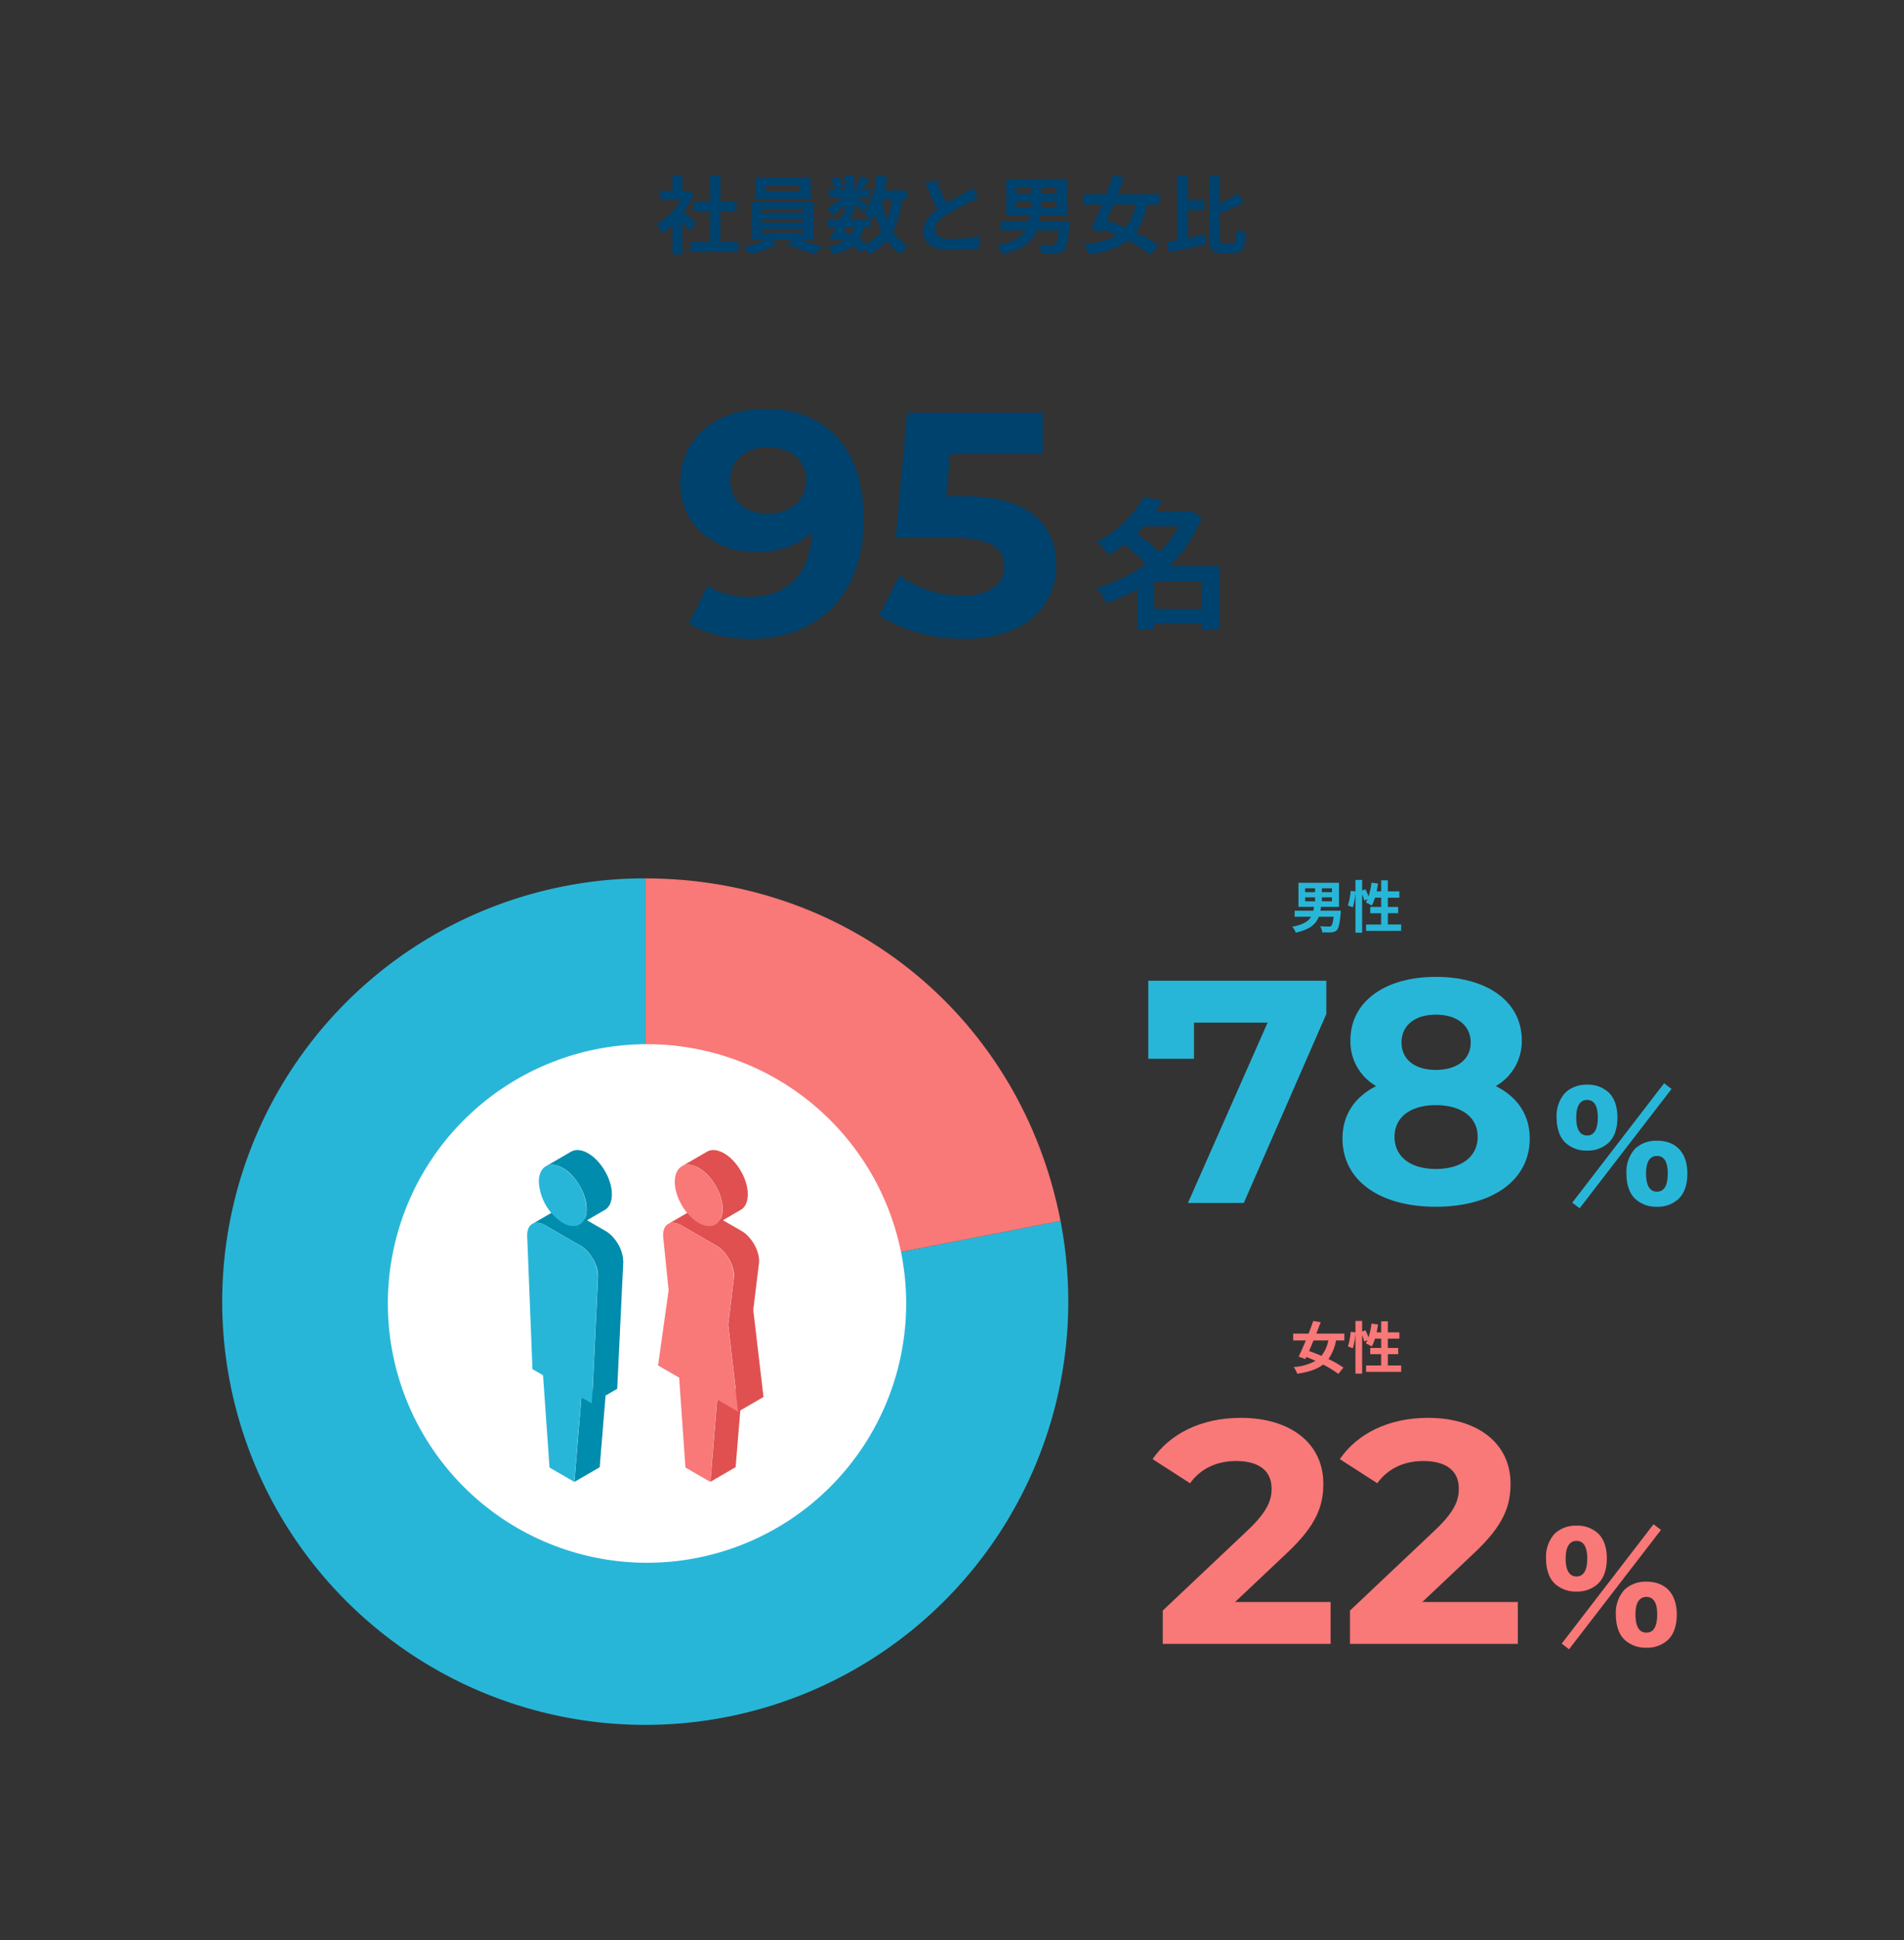
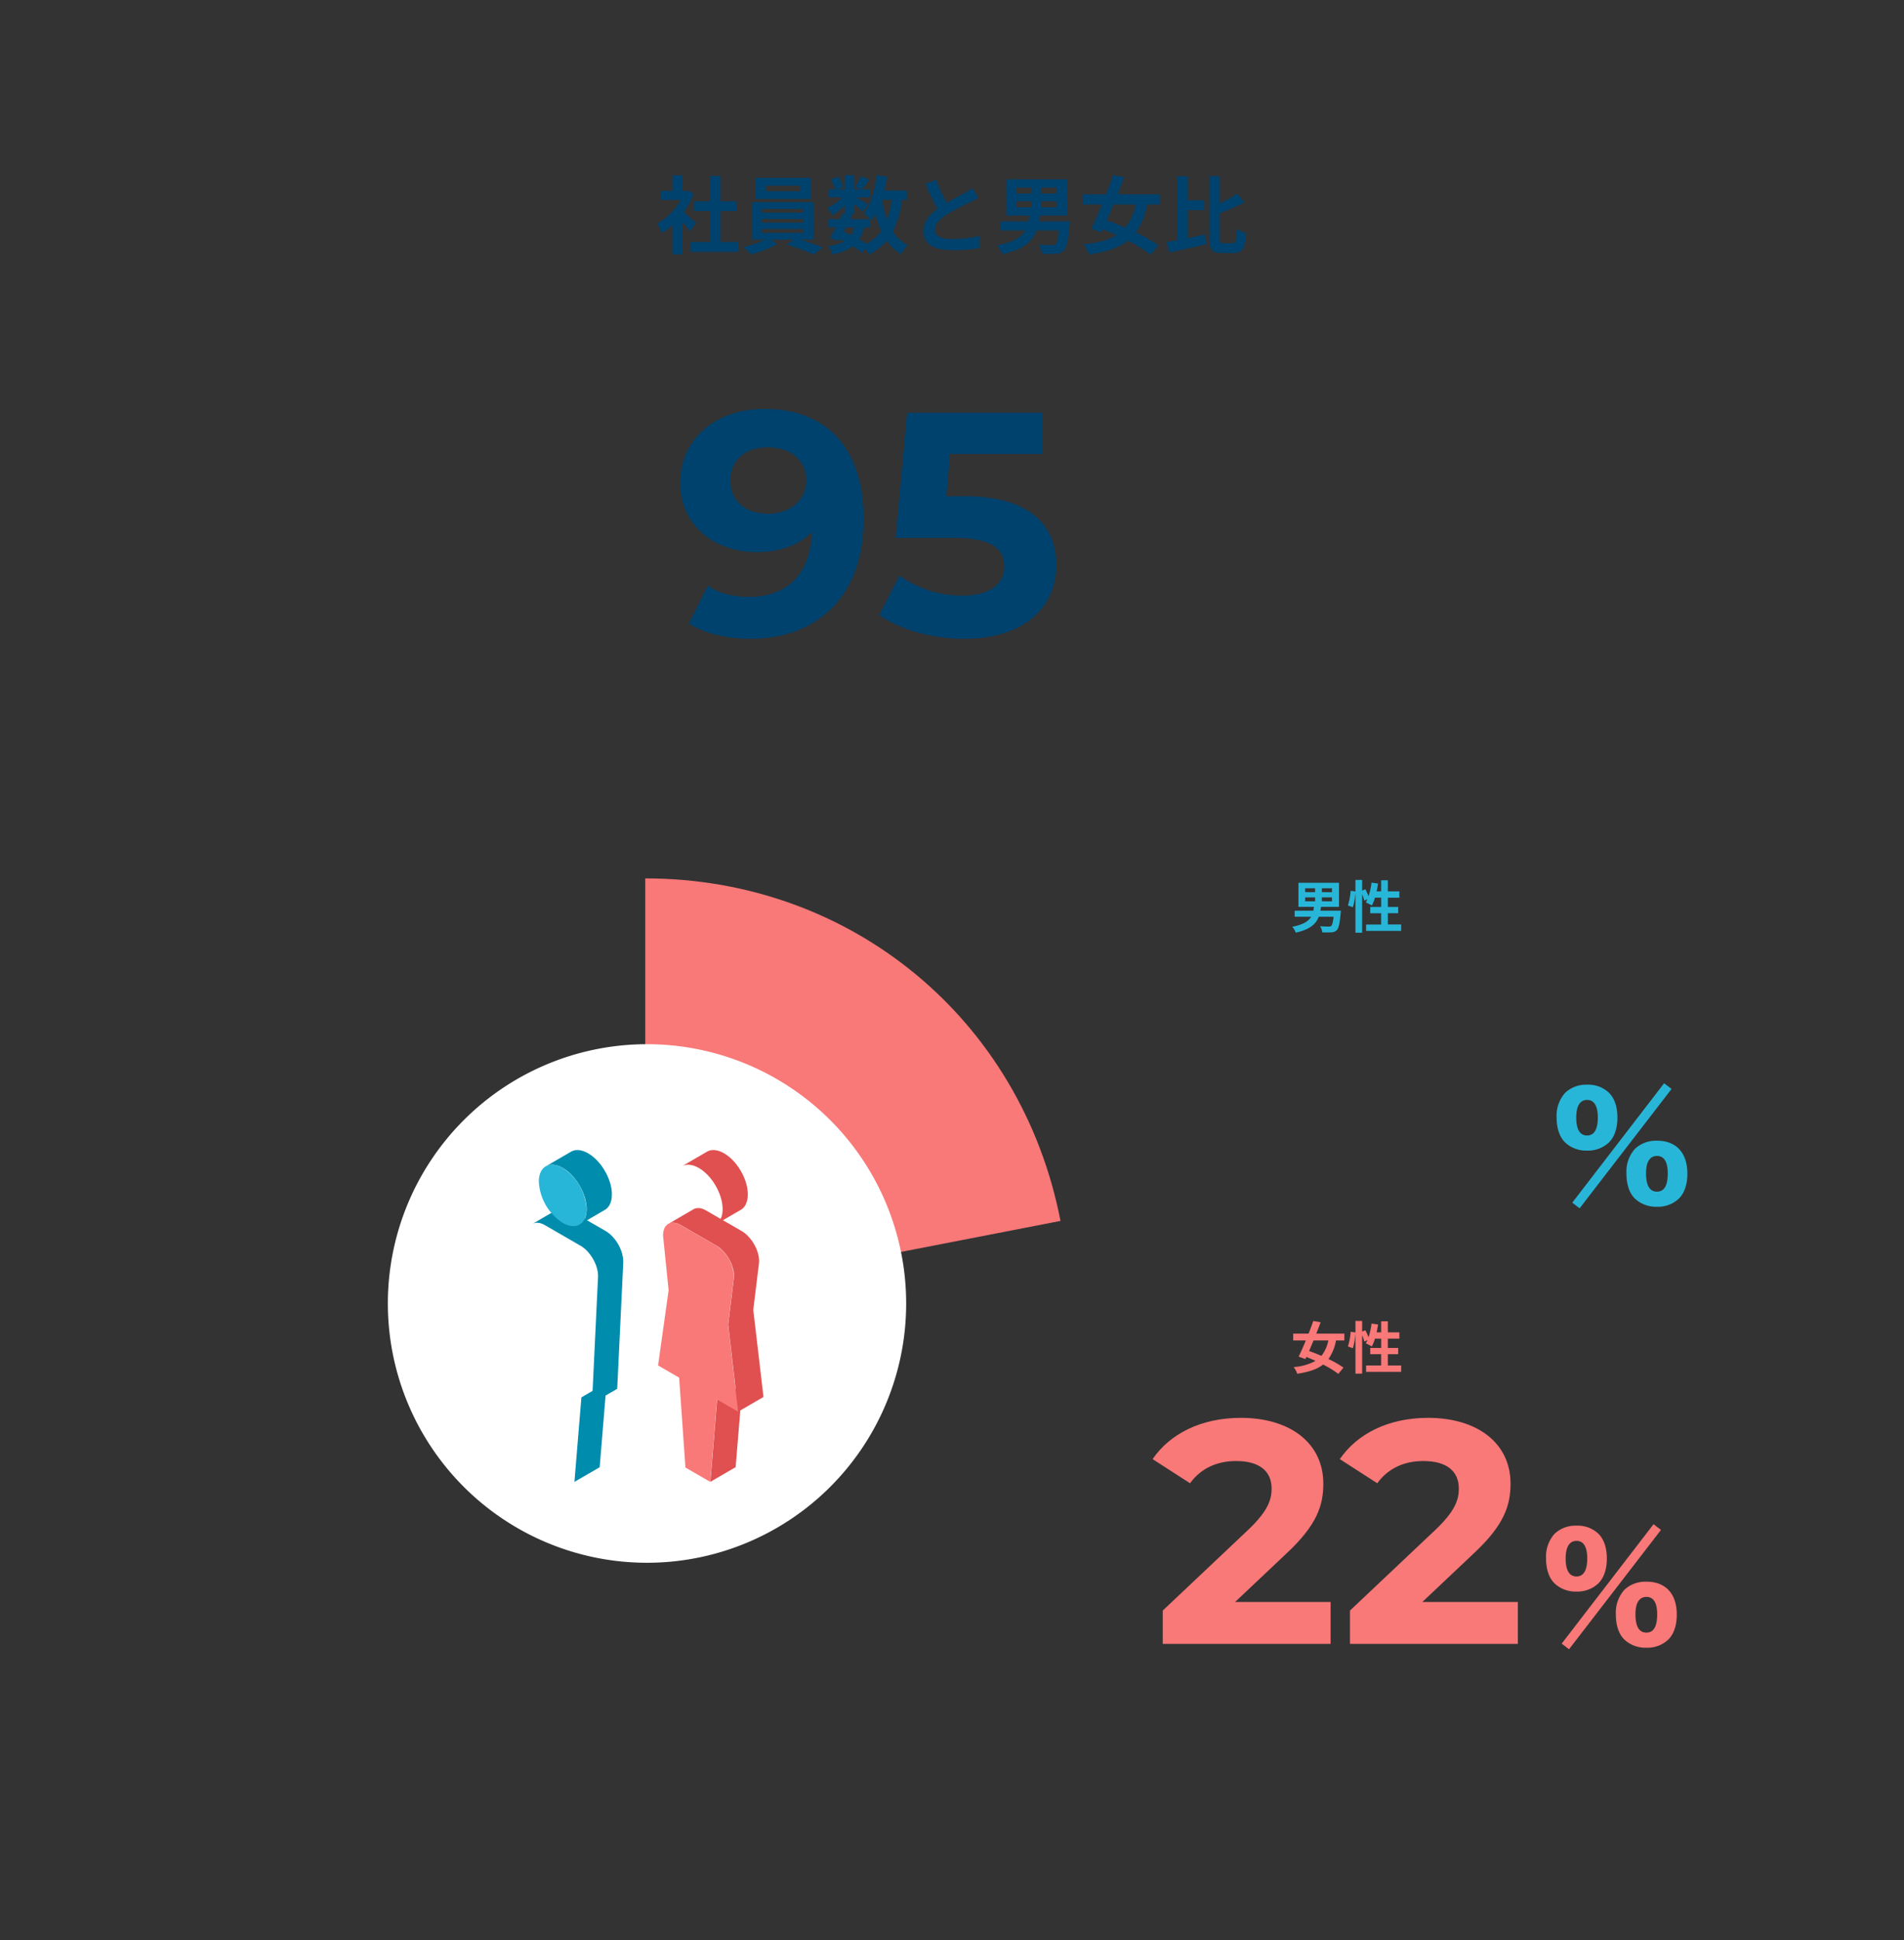
<svg xmlns="http://www.w3.org/2000/svg" width="540" height="550" viewBox="0 0 540 550">
  <rect x="0" y="0" width="540" height="550" fill="#333333" stroke="none" />
  <defs>
    <style>.a{fill:none;}.b{fill:#00426e;}.c{fill:#28b6d8;}.d{fill:#f97878;}.e{fill:#fff;}.f{fill:#e05050;}.g{fill:#008cad;}</style>
  </defs>
  <g transform="translate(16197 -300)">
    <path class="a" d="M0,0H540V550H0Z" transform="translate(-16197 300)" />
    <path class="b" d="M-72.6-6.768c-.5-.48-2.352-2.136-3.5-3.072a23.3,23.3,0,0,0,2.832-5.136l-1.608-1.032-.5.12h-1.08V-20.3H-79.3v4.416H-82.7v2.568H-76.9a18.052,18.052,0,0,1-6.72,6.72,11.439,11.439,0,0,1,1.344,2.712,19.86,19.86,0,0,0,2.976-2.3v8.28h2.832V-6.96c.816.888,1.632,1.848,2.136,2.52Zm6.912,5.376v-8.784h4.536v-2.76h-4.536v-7.176h-2.928v7.176h-4.56v2.76h4.56v8.784H-74.16V1.392h13.584V-1.392Zm22.584-14.4h-9.7v-1.56h9.7Zm3.048-3.792H-55.68v6h15.624ZM-53.928-5.064h11.76v1.056h-11.76Zm0-2.856h11.76v1.032h-11.76Zm0-2.832h11.76V-9.72h-11.76Zm14.712,8.688V-12.7H-56.76V-2.064h3.72A29.315,29.315,0,0,1-59.184.048a25.1,25.1,0,0,1,2.16,2.04,31.978,31.978,0,0,0,7.44-2.88l-1.824-1.272h6.5L-46.9-.648a63.88,63.88,0,0,1,7.7,2.784L-36.672.12c-1.656-.648-4.1-1.512-6.336-2.184Zm16.08-3.5v-2.3c.144.144.24.264.336.36A15.224,15.224,0,0,0-21.7-9.24a25.408,25.408,0,0,0,1.632,4.728A11.79,11.79,0,0,1-24.288-.888,22.353,22.353,0,0,0-26.28-2.16a9.7,9.7,0,0,0,1.272-3.408Zm-6.888,0H-27.7a7.3,7.3,0,0,1-.912,2.184C-29.3-3.72-30-4.008-30.72-4.3Zm12.912-7.8a25.68,25.68,0,0,1-1.3,5.64,30.283,30.283,0,0,1-1.464-5.64Zm4.3,0v-2.64H-19.2c.312-1.272.576-2.592.768-3.936l-2.88-.384c-.576,4.272-1.728,8.352-3.768,10.8a16.641,16.641,0,0,1,1.944,1.656h-5.712l.576-1.152L-29.3-9.24h1.536v-2.9c.936.744,1.944,1.584,2.472,2.088l1.512-1.968c-.528-.36-2.232-1.368-3.384-2.016h3.936V-16.3h-2.28c.576-.744,1.32-1.752,2.064-2.784l-2.4-.96a23.183,23.183,0,0,1-1.608,3.048l1.584.7h-1.9v-4.032h-2.616V-16.3H-32.4l1.536-.672a10.225,10.225,0,0,0-1.44-2.976l-2.064.864A12.785,12.785,0,0,1-33.12-16.3h-1.824v2.256H-31.2a12.749,12.749,0,0,1-4.224,3,8.635,8.635,0,0,1,1.44,2.064,17.3,17.3,0,0,0,3.6-2.784v2.3l-.528-.12c-.24.528-.528,1.1-.816,1.7h-3.48v2.3h2.28c-.6,1.152-1.2,2.232-1.728,3.072l2.5.768.264-.456a13.839,13.839,0,0,1,1.344.648,12.793,12.793,0,0,1-4.56,1.272,6.6,6.6,0,0,1,1.128,2.376,14.724,14.724,0,0,0,5.9-2.28,22.744,22.744,0,0,1,2.5,1.8l1.08-1.1a10.838,10.838,0,0,1,.912,1.632,15.588,15.588,0,0,0,5.064-3.936A13.026,13.026,0,0,0-14.5,2.04,11.021,11.021,0,0,1-12.528-.432a11.264,11.264,0,0,1-4.248-3.984,27.006,27.006,0,0,0,2.616-8.952Zm18.6-3.36A16.41,16.41,0,0,1,3.6-15.288c-1.128.624-3.192,1.68-5.136,2.808a55.722,55.722,0,0,1-2.976-6.576l-3,1.224c1.08,2.52,2.232,5.04,3.336,7.08-2.28,1.68-3.936,3.624-3.936,6.264,0,4.08,3.576,5.4,8.3,5.4A46.483,46.483,0,0,0,7.824.336L7.872-3.1A39.752,39.752,0,0,1,.1-2.232c-3.288,0-4.944-.912-4.944-2.616,0-1.656,1.32-3.024,3.312-4.32A72.787,72.787,0,0,1,5.088-12.7c.864-.432,1.632-.84,2.352-1.272ZM18.24-12.936h4.224v1.68H18.24Zm0-3.864h4.224v1.656H18.24Zm11.4,1.656h-4.3V-16.8h4.3Zm0,3.888h-4.3v-1.68h4.3ZM24.72-7.248c.1-.552.192-1.08.264-1.656H32.64V-19.152H15.384V-8.9h6.6c-.072.576-.168,1.128-.264,1.656H13.776V-4.68h7.008c-1.128,1.92-3.36,3.336-8.04,4.248a7.66,7.66,0,0,1,1.488,2.5C20.28.744,22.824-1.584,24.024-4.68h6.312C30.072-2.3,29.712-1.1,29.28-.744a1.578,1.578,0,0,1-1.056.24c-.648,0-2.16-.024-3.648-.144a5.658,5.658,0,0,1,.936,2.616c1.512.024,2.976.048,3.816-.024A3.357,3.357,0,0,0,31.7,1.008c.768-.768,1.248-2.736,1.632-7.1.048-.384.1-1.152.1-1.152ZM52.1-12.024a15.358,15.358,0,0,1-2.952,6.552c-1.8-.792-3.6-1.488-5.232-2.064.6-1.416,1.248-2.928,1.872-4.488Zm6.816,0v-2.9H46.968c.672-1.656,1.3-3.312,1.872-4.848L45.7-20.3c-.576,1.656-1.272,3.5-1.992,5.376H37.152v2.9h5.376C41.472-9.456,40.392-7.032,39.48-5.16L42.36-4.1l.408-.888q1.908.756,3.888,1.656c-2.28,1.392-5.28,2.16-9.312,2.616a9.622,9.622,0,0,1,1.512,2.856c4.848-.72,8.4-1.872,11.016-3.912a40.655,40.655,0,0,1,6.48,3.984L58.536-.48a43.642,43.642,0,0,0-6.384-3.648,19.981,19.981,0,0,0,3.216-7.9Zm7.92,1.584h4.752v-2.784H66.84v-6.84H63.864V-1.92c-1.1.216-2.112.408-3,.552l.792,2.928C64.608.936,68.52.072,72.144-.768L71.88-3.576c-1.656.36-3.384.744-5.04,1.08ZM76.968-1.056c-.912,0-1.032-.192-1.032-1.56v-6.96a60.544,60.544,0,0,0,6.936-3.048L80.9-15.12a35.974,35.974,0,0,1-4.968,2.784v-7.728H72.984V-2.64c0,3.408.768,4.368,3.552,4.368h3.312c2.568,0,3.312-1.56,3.6-5.616a8.714,8.714,0,0,1-2.664-1.248c-.168,3.264-.312,4.08-1.2,4.08Z" transform="translate(-15927 370)" />
    <path class="c" d="M-11.84-8.624h2.816V-7.5H-11.84Zm0-2.576h2.816v1.1H-11.84Zm7.6,1.1H-7.1v-1.1H-4.24Zm0,2.592H-7.1v-1.12H-4.24ZM-7.52-4.832c.064-.368.128-.72.176-1.1h5.1v-6.832h-11.5v6.832h4.4c-.048.384-.112.752-.176,1.1h-5.3V-3.12h4.672C-10.9-1.84-12.384-.9-15.5-.288a5.107,5.107,0,0,1,.992,1.664C-10.48.5-8.784-1.056-7.984-3.12h4.208C-3.952-1.536-4.192-.736-4.48-.5a1.052,1.052,0,0,1-.7.16c-.432,0-1.44-.016-2.432-.1a3.772,3.772,0,0,1,.624,1.744c1.008.016,1.984.032,2.544-.016A2.238,2.238,0,0,0-2.864.672c.512-.512.832-1.824,1.088-4.736.032-.256.064-.768.064-.768Zm19.136,3.9v-3.2h2.928V-5.9H11.616V-8.528H14.88V-10.32H11.616v-3.136h-1.9v3.136H8.432c.16-.72.288-1.472.4-2.224L6.976-12.8a19.365,19.365,0,0,1-.848,3.9,18.345,18.345,0,0,0-.88-2.016l-.928.384v-3.024h-1.9v3.264L1.072-10.48A19.016,19.016,0,0,1,.288-6.32L1.7-5.808a20.39,20.39,0,0,0,.72-4.24V1.392h1.9V-9.536A11.126,11.126,0,0,1,4.928-7.7l.912-.416c-.16.336-.32.64-.48.928a16.825,16.825,0,0,1,1.7.864,10.93,10.93,0,0,0,.9-2.208h1.76V-5.9H6.624v1.776H9.712v3.2H5.44V.88h9.952V-.928Z" transform="translate(-15815 563)" />
    <path class="c" d="M-9.88-13.84a8.6,8.6,0,0,0,6.16-2.28c1.6-1.56,2.44-4,2.44-7.08,0-3.04-.8-5.44-2.4-7.04a8.562,8.562,0,0,0-6.2-2.28,8.7,8.7,0,0,0-6.2,2.28,9.706,9.706,0,0,0-2.44,7.04c0,3.04.84,5.52,2.4,7.04A8.648,8.648,0,0,0-9.88-13.84Zm0-14.36c2,0,3.04,1.68,3.04,5,0,3.36-1.04,5.08-3.04,5.08-2.04,0-3.08-1.76-3.08-5.08C-12.96-26.48-11.88-28.2-9.88-28.2ZM9.92,2.08A8.628,8.628,0,0,0,16.12-.2c1.6-1.56,2.44-4.04,2.44-7.12,0-5.88-3.16-9.32-8.6-9.32a8.727,8.727,0,0,0-6.24,2.28A9.706,9.706,0,0,0,1.28-7.32c0,3.08.84,5.56,2.4,7.08A8.714,8.714,0,0,0,9.92,2.08Zm.04-14.4c2,0,3.04,1.68,3.04,4.92,0,3.48-1,5.2-3.08,5.2-2.04,0-3.08-1.76-3.08-5.2C6.84-10.64,7.92-12.32,9.96-12.32ZM-14.08.92-12,2.52,14.08-31.32l-2.12-1.6Z" transform="translate(-15737 640)" />
-     <path class="c" d="M-111.33-63v22.14h12.96V-51.12h20.88L-100.08,0h15.84l23.4-53.55V-63Zm98.55,29.88A14.631,14.631,0,0,0-5.4-46.08c0-11.07-9.9-18-24.39-18-14.31,0-24.21,6.93-24.21,18a14.552,14.552,0,0,0,7.29,12.96c-6.03,3.06-9.54,8.1-9.54,14.85,0,11.88,10.53,19.35,26.46,19.35,16.02,0,26.64-7.47,26.64-19.35C-3.15-25.02-6.66-30.06-12.78-33.12ZM-29.79-53.37c5.94,0,9.9,2.97,9.9,7.92,0,4.77-3.87,7.74-9.9,7.74-5.94,0-9.72-2.97-9.72-7.74C-39.51-50.4-35.64-53.37-29.79-53.37Zm0,43.74c-7.2,0-11.7-3.51-11.7-9.09s4.5-9,11.7-9c7.29,0,11.88,3.42,11.88,9S-22.5-9.63-29.79-9.63Z" transform="translate(-15760 641)" />
    <path class="d" d="M-5.264-8.016A10.239,10.239,0,0,1-7.232-3.648c-1.2-.528-2.4-.992-3.488-1.376.4-.944.832-1.952,1.248-2.992Zm4.544,0V-9.952H-8.688c.448-1.1.864-2.208,1.248-3.232l-2.1-.352c-.384,1.1-.848,2.336-1.328,3.584h-4.368v1.936h3.584c-.7,1.712-1.424,3.328-2.032,4.576l1.92.7.272-.592q1.272.5,2.592,1.1A15.11,15.11,0,0,1-15.1-.48a6.415,6.415,0,0,1,1.008,1.9C-10.864.944-8.5.176-6.752-1.184a27.1,27.1,0,0,1,4.32,2.656L-.976-.32A29.1,29.1,0,0,0-5.232-2.752,13.32,13.32,0,0,0-3.088-8.016ZM11.616-.928v-3.2h2.928V-5.9H11.616V-8.528H14.88V-10.32H11.616v-3.136h-1.9v3.136H8.432c.16-.72.288-1.472.4-2.224L6.976-12.8a19.365,19.365,0,0,1-.848,3.9,18.345,18.345,0,0,0-.88-2.016l-.928.384v-3.024h-1.9v3.264L1.072-10.48A19.016,19.016,0,0,1,.288-6.32L1.7-5.808a20.39,20.39,0,0,0,.72-4.24V1.392h1.9V-9.536A11.126,11.126,0,0,1,4.928-7.7l.912-.416c-.16.336-.32.64-.48.928a16.825,16.825,0,0,1,1.7.864,10.93,10.93,0,0,0,.9-2.208h1.76V-5.9H6.624v1.776H9.712v3.2H5.44V.88h9.952V-.928Z" transform="translate(-15815 688)" />
    <path class="d" d="M-9.88-13.84a8.6,8.6,0,0,0,6.16-2.28c1.6-1.56,2.44-4,2.44-7.08,0-3.04-.8-5.44-2.4-7.04a8.562,8.562,0,0,0-6.2-2.28,8.7,8.7,0,0,0-6.2,2.28,9.706,9.706,0,0,0-2.44,7.04c0,3.04.84,5.52,2.4,7.04A8.648,8.648,0,0,0-9.88-13.84Zm0-14.36c2,0,3.04,1.68,3.04,5,0,3.36-1.04,5.08-3.04,5.08-2.04,0-3.08-1.76-3.08-5.08C-12.96-26.48-11.88-28.2-9.88-28.2ZM9.92,2.08A8.628,8.628,0,0,0,16.12-.2c1.6-1.56,2.44-4.04,2.44-7.12,0-5.88-3.16-9.32-8.6-9.32a8.727,8.727,0,0,0-6.24,2.28A9.706,9.706,0,0,0,1.28-7.32c0,3.08.84,5.56,2.4,7.08A8.714,8.714,0,0,0,9.92,2.08Zm.04-14.4c2,0,3.04,1.68,3.04,4.92,0,3.48-1,5.2-3.08,5.2-2.04,0-3.08-1.76-3.08-5.2C6.84-10.64,7.92-12.32,9.96-12.32ZM-14.08.92-12,2.52,14.08-31.32l-2.12-1.6Z" transform="translate(-15740 765)" />
    <path class="d" d="M-82.71-11.88l14.49-13.68c8.82-8.19,10.53-13.77,10.53-19.89,0-11.43-9.36-18.63-23.4-18.63-11.34,0-20.16,4.59-25.02,11.7l10.62,6.84c3.06-4.23,7.65-6.3,13.05-6.3,6.66,0,10.08,2.88,10.08,7.83,0,3.06-.99,6.3-6.57,11.61l-24.3,22.95V0h47.61V-11.88Zm53.1,0,14.49-13.68C-6.3-33.75-4.59-39.33-4.59-45.45c0-11.43-9.36-18.63-23.4-18.63-11.34,0-20.16,4.59-25.02,11.7l10.62,6.84c3.06-4.23,7.65-6.3,13.05-6.3,6.66,0,10.08,2.88,10.08,7.83,0,3.06-.99,6.3-6.57,11.61L-50.13-9.45V0H-2.52V-11.88Z" transform="translate(-15764 766)" />
-     <path class="c" d="M702.072,446.561l117.774-22.894A119.978,119.978,0,1,1,679.18,328.778a115.9,115.9,0,0,1,22.892-2.205Z" transform="translate(-16716.072 222.427)" />
    <path class="d" d="M625.393,446.561V326.573c58.312,0,106.65,39.848,117.774,97.094Z" transform="translate(-16639.393 222.427)" />
    <path class="e" d="M73.5,0A73.5,73.5,0,1,1,0,73.5,73.5,73.5,0,0,1,73.5,0Z" transform="translate(-16087 596)" />
-     <path class="b" d="M17.32-2.4v-7.8H30.88v7.8Zm7.04-23.4a31.35,31.35,0,0,1-5.56,7.32,56.4,56.4,0,0,0-6.36-5.28c.68-.68,1.32-1.36,1.96-2.04ZM35.84-14.52H21.56a37.029,37.029,0,0,0,9.28-13.96L27.56-30.2l-.8.24H17.68c.72-1.04,1.4-2.08,2-3.12l-5.36-1A31.954,31.954,0,0,1,1.04-21.36,16.568,16.568,0,0,1,4.4-17.64a41.171,41.171,0,0,0,4.44-3.04,55.563,55.563,0,0,1,6.12,5.52,44.47,44.47,0,0,1-14,6.92A15.2,15.2,0,0,1,3.72-4a51.28,51.28,0,0,0,8.84-3.92V3.44h4.76V1.88H30.88v1.6h4.96Z" transform="translate(-15887 475)" />
    <path class="b" d="M-85.23-64.08c-13.32,0-23.85,8.1-23.85,20.97,0,11.88,9.54,19.62,21.69,19.62,6.57,0,11.97-1.98,15.66-5.67-.45,12.15-7.29,18.36-17.73,18.36-4.32,0-8.37-.81-11.79-3.15l-5.4,10.71c4.41,2.79,10.8,4.32,17.46,4.32,19.08,0,32.13-12.15,32.13-33.93C-57.06-53.19-67.77-64.08-85.23-64.08Zm1.08,29.7c-6.48,0-10.71-3.69-10.71-9.45s4.32-9.36,10.53-9.36c6.93,0,10.98,3.96,10.98,9.36C-73.35-38.34-77.76-34.38-84.15-34.38Zm55.71-4.95h-5.13l.99-11.97H-6.3V-63H-44.73l-3.24,35.46h16.11c11.43,0,14.67,3.24,14.67,8.19,0,5.13-4.5,8.19-11.79,8.19a30.319,30.319,0,0,1-17.91-5.67L-52.65-5.67c6.12,4.32,15.3,6.75,24.03,6.75,18,0,26.19-9.72,26.19-20.88S-9.81-39.33-28.44-39.33Z" transform="translate(-15895 480)" />
    <path class="f" d="M787.009,967.133l1.645-13.47,0-.035c0-.079,0-.158.005-.238s0-.16,0-.241c0-.025,0-.05,0-.075s0-.03,0-.044c0-.04,0-.08-.005-.12q-.008-.12-.019-.242t-.026-.233v-.012q-.015-.123-.035-.247c-.014-.085-.028-.17-.044-.255-.006-.034-.014-.067-.02-.1l-.01-.051c-.007-.035-.014-.071-.021-.106-.019-.088-.04-.176-.062-.264s-.04-.155-.061-.233l0-.016,0-.015q-.037-.131-.077-.263c-.027-.087-.055-.174-.084-.261l-.027-.076-.016-.047c-.015-.043-.029-.085-.045-.128-.03-.083-.061-.166-.094-.249s-.061-.155-.093-.232v0l0,0q-.05-.12-.1-.238c-.036-.083-.074-.165-.113-.247l-.055-.113-.023-.048c-.014-.028-.027-.057-.041-.085q-.08-.159-.163-.316c-.02-.038-.043-.076-.064-.114-.033-.06-.067-.119-.1-.178s-.065-.118-.1-.176-.067-.1-.1-.157q-.093-.152-.19-.3c-.03-.045-.056-.092-.086-.137-.048-.071-.1-.139-.148-.209-.032-.046-.064-.091-.1-.137l-.049-.07q-.106-.143-.215-.282l-.1-.12-.044-.054-.057-.071q-.094-.113-.19-.222t-.169-.187l-.015-.017-.011-.012q-.1-.109-.2-.214t-.21-.207l-.029-.027-.032-.03c-.052-.05-.1-.1-.158-.147q-.109-.1-.221-.193l-.07-.057-.049-.04-.1-.085q-.109-.085-.219-.166c-.047-.034-.094-.067-.141-.1l-.036-.026-.04-.029c-.07-.048-.141-.095-.212-.14s-.141-.087-.212-.129l-.049-.029-5.3-3.058,5.074-2.949a3.2,3.2,0,0,0,.391-.272c.038-.03.073-.063.11-.095a3.477,3.477,0,0,0,.254-.245c.035-.038.07-.075.1-.114a3.823,3.823,0,0,0,.263-.348c.013-.019.028-.036.04-.056,0,0,.007-.008.01-.013a4.274,4.274,0,0,0,.255-.463l.007-.017c.008-.017.015-.036.022-.053.047-.1.092-.206.133-.314.02-.054.037-.112.056-.168.011-.033.022-.066.033-.1s.021-.058.03-.089q.05-.168.09-.346c.01-.042.017-.086.026-.128.006-.027.011-.054.017-.081s.017-.081.024-.122q.028-.159.049-.324c.007-.061.013-.123.019-.186,0-.021,0-.042.007-.064s.006-.05.008-.076c.009-.1.015-.211.02-.319s.007-.216.007-.328v-.019c0-.1,0-.2,0-.306s-.008-.218-.015-.328c0-.05-.008-.1-.012-.149,0-.022,0-.043-.005-.065,0-.038-.005-.076-.009-.115-.011-.11-.023-.221-.037-.332s-.031-.226-.049-.34l0-.01,0-.011q-.025-.16-.055-.321-.034-.176-.072-.353c-.009-.042-.019-.083-.029-.125-.005-.024-.011-.049-.017-.073-.012-.052-.023-.1-.036-.156q-.044-.179-.094-.359c-.024-.087-.051-.174-.076-.261l-.014-.049-.014-.048q-.053-.175-.112-.35c-.038-.115-.078-.23-.12-.345l-.024-.064-.019-.051c-.027-.072-.053-.145-.081-.217q-.064-.165-.132-.329c-.033-.078-.067-.156-.1-.234l-.018-.042-.02-.047q-.073-.164-.149-.328-.084-.179-.172-.355l-.027-.053-.035-.069c-.049-.095-.1-.19-.146-.283-.063-.117-.129-.231-.195-.346-.034-.059-.066-.119-.1-.178l-.039-.07c-.059-.1-.124-.2-.186-.3-.089-.145-.178-.291-.272-.433-.015-.022-.028-.046-.043-.069q-.206-.308-.425-.606l0,0c-.1-.134-.2-.265-.3-.395q-.125-.158-.252-.312l-.005-.006,0,0q-.129-.155-.261-.306c-.086-.1-.174-.2-.263-.292l-.044-.046-.046-.049c-.062-.065-.123-.131-.187-.2q-.141-.144-.285-.282l-.09-.083-.068-.063c-.047-.043-.093-.088-.14-.13-.1-.089-.2-.177-.3-.262-.044-.037-.089-.073-.134-.109l-.068-.056-.1-.081q-.147-.117-.3-.227c-.072-.053-.145-.1-.218-.155l-.04-.028-.037-.026q-.143-.1-.288-.19c-.095-.061-.19-.119-.286-.176l-.067-.038c-.072-.042-.144-.082-.215-.121l-.082-.042-.109-.057-.087-.045c-.046-.023-.091-.043-.137-.065l-.1-.045-.041-.019q-.135-.06-.268-.114h0c-.092-.037-.183-.071-.274-.1l-.035-.011-.1-.032c-.046-.015-.093-.032-.139-.046l-.068-.018-.119-.033-.093-.026-.1-.021-.119-.027-.064-.014c-.037-.007-.073-.012-.11-.018l-.137-.023-.049-.008-.112-.012-.146-.015-.043,0c-.033,0-.065,0-.1,0-.057,0-.115-.005-.172-.006h-.049c-.025,0-.049,0-.073,0-.071,0-.142,0-.213.01l-.064,0-.046.007c-.108.011-.214.026-.318.046l-.026,0h0a3.47,3.47,0,0,0-.43.119c-.012,0-.026.006-.038.01l-.029.012c-.06.022-.12.047-.178.073-.029.012-.058.023-.087.037-.085.04-.169.083-.25.13l0,0-7.159,4.161c.082-.048.167-.091.253-.132.028-.013.058-.024.087-.036.059-.026.118-.051.179-.073l.068-.022a3.371,3.371,0,0,1,.43-.118l.031-.005c.1-.02.21-.034.318-.046l.11-.01c.07,0,.141-.008.213-.01.04,0,.081,0,.122,0,.057,0,.114,0,.172.006l.141.007c.048,0,.1.01.146.015s.106.012.16.019.091.015.137.022.116.02.174.033l.119.026.188.047.12.033q.1.03.207.064l.1.032c.1.036.2.073.309.114h0c.1.041.206.085.309.133l.1.046q.111.052.223.109l.11.057c.1.052.2.1.3.162.229.132.454.277.677.431l.04.028q.311.218.614.462l.068.056q.293.24.575.5l.067.062q.287.27.561.561l.047.048c.2.209.387.425.572.648l0,.005q.286.344.554.708h0c.162.221.318.448.47.678.094.142.183.288.272.434.075.122.153.242.226.366.034.059.066.119.1.177.118.208.233.418.341.631.012.022.024.045.035.068q.2.388.369.784c.006.014.012.028.018.042q.168.388.314.78l.019.052q.148.4.27.806l.014.048q.116.389.207.777l.017.073q.092.4.156.8l0,.012c.042.267.074.533.1.8,0,.022,0,.044.005.066.02.263.032.524.032.782s-.014.5-.036.743c0,.021,0,.043-.007.064-.022.219-.053.429-.092.631-.005.027-.011.053-.016.081a5.751,5.751,0,0,1-.145.562c-.01.034-.022.066-.033.1a5.054,5.054,0,0,1-.189.483c-.008.018-.015.036-.022.053s-.011.018-.016.028l-4.133-2.386-.159-.089c-.069-.037-.137-.072-.2-.106l-.132-.062-.032-.015-.039-.018c-.067-.03-.134-.058-.2-.085s-.135-.052-.2-.075l-.035-.012-.03-.01-.136-.044c-.069-.021-.138-.04-.205-.057l-.1-.022-.043-.009-.064-.015c-.073-.014-.145-.026-.217-.035-.045-.006-.089-.01-.134-.014l-.043,0-.041,0c-.081-.006-.161-.008-.24-.008-.034,0-.066,0-.1,0l-.076,0c-.027,0-.054,0-.08,0a2.676,2.676,0,0,0-.284.041l-.007,0c-.026,0-.049.015-.075.02a2.489,2.489,0,0,0-.27.074l-.021.01a2.376,2.376,0,0,0-.38.176h0l-7.159,4.16a2.422,2.422,0,0,1,.381-.176,2.609,2.609,0,0,1,.291-.084c.025-.006.049-.015.075-.02a2.767,2.767,0,0,1,.371-.047l.076,0a3.138,3.138,0,0,1,.381.007l.043,0a3.788,3.788,0,0,1,.414.064l.044.01a4.363,4.363,0,0,1,.439.123l.03.01q.233.08.474.19l.032.015c.163.075.328.16.5.257l10.1,5.829c.174.1.345.21.513.328l.036.025q.235.165.464.352l.048.039q.229.189.449.4l.033.03q.232.221.454.46l.015.017c.142.155.281.315.416.479l.044.055c.123.153.244.31.36.471.033.045.065.091.1.137.08.114.158.229.234.346q.1.148.19.3c.068.11.134.22.2.332.034.059.068.119.1.178.093.17.183.341.268.515l.023.048c.1.2.187.4.271.6v0q.125.3.231.609l.017.047c.07.2.134.41.19.614l0,.017c.055.2.1.4.144.6l.01.051c.041.2.075.406.1.607v.006c.025.2.041.4.051.594,0,.015,0,.03,0,.044.008.2.009.4,0,.588l-1.645,13.47,2.107,18.2-5.225,3.036-1.924,23.344,7.16-4.161,1.325-16.073,6.575-3.821Z" transform="translate(-16770.371 -295.81)" />
    <path class="d" d="M773.49,970.724a10.874,10.874,0,0,1,4.964,8.895l-1.645,13.47,2.858,24.691-5.976-3.45-1.924,23.343-7.034-4.061-1.786-25.485-5.975-3.45,2.988-21.316L758.4,968.039c-.133-3.357,2.145-4.791,5-3.143Z" transform="translate(-16767.33 -317.605)" />
-     <path class="d" d="M5.525,0C8.576,0,11.05,4.271,11.05,9.538s-2.474,9.538-5.525,9.538S0,14.806,0,9.538,2.474,0,5.525,0Z" transform="matrix(0.865, -0.502, 0.502, 0.865, -16008.426, 633.394)" />
    <path class="g" d="M550.64,953.152c0-.025,0-.051,0-.076s0-.03,0-.044c0-.04,0-.079-.006-.119,0-.08-.012-.16-.019-.241s-.016-.156-.026-.235v-.01q-.015-.123-.035-.247c-.013-.085-.028-.17-.044-.255-.006-.034-.014-.067-.02-.1l-.01-.051c-.007-.035-.014-.07-.021-.1q-.028-.132-.061-.264c-.019-.078-.04-.156-.062-.234l0-.016,0-.013q-.036-.131-.077-.263c-.027-.087-.054-.174-.084-.261l-.027-.077-.016-.047c-.015-.042-.029-.085-.044-.127q-.045-.125-.094-.249c-.03-.078-.062-.156-.094-.234v0q-.049-.119-.1-.238c-.036-.083-.074-.166-.113-.248l-.056-.115-.023-.047c-.014-.028-.027-.057-.041-.085q-.08-.159-.163-.316c-.02-.038-.043-.076-.065-.114-.033-.06-.066-.119-.1-.178s-.065-.118-.1-.175-.067-.1-.1-.157c-.062-.1-.125-.2-.19-.3-.029-.045-.056-.092-.086-.137-.048-.071-.1-.14-.147-.209-.033-.045-.064-.091-.1-.137-.017-.023-.032-.047-.049-.07q-.106-.143-.215-.282l-.1-.12-.043-.053-.057-.071q-.094-.113-.19-.222t-.169-.187l-.015-.016-.011-.013q-.1-.109-.2-.213c-.07-.07-.139-.14-.21-.207l-.029-.027-.032-.029c-.052-.05-.1-.1-.158-.147-.073-.066-.147-.13-.221-.193l-.07-.057-.048-.039-.1-.086c-.072-.057-.145-.112-.218-.166-.047-.034-.094-.067-.141-.1l-.035-.025-.041-.029q-.106-.072-.212-.14t-.211-.129l-.049-.029-5.3-3.059,5.076-2.95a3.285,3.285,0,0,0,.391-.272c.037-.03.073-.063.109-.095a3.349,3.349,0,0,0,.254-.246c.035-.037.07-.074.1-.114a3.775,3.775,0,0,0,.262-.346c.013-.02.029-.038.042-.059l.01-.013a4.3,4.3,0,0,0,.255-.463l.007-.017c.008-.017.015-.036.022-.053.047-.1.092-.206.133-.315.02-.054.037-.112.056-.168.011-.033.022-.066.033-.1s.021-.059.03-.089q.049-.168.09-.346c.009-.041.017-.086.026-.128l.016-.08c.008-.041.018-.081.024-.123q.028-.158.049-.323c.008-.061.013-.123.019-.185,0-.021,0-.042.007-.064s.006-.051.008-.076c.009-.1.015-.211.02-.319s.007-.216.008-.327v-.019q0-.152,0-.305c0-.109-.008-.218-.015-.328,0-.05-.008-.1-.012-.15,0-.021,0-.043,0-.065,0-.038-.006-.076-.009-.115-.011-.11-.023-.221-.037-.331s-.031-.226-.049-.34v-.01l0-.014c-.017-.106-.035-.212-.055-.318s-.046-.235-.072-.353c-.009-.041-.019-.084-.029-.125-.005-.025-.011-.05-.017-.074-.012-.052-.023-.1-.035-.155-.03-.12-.061-.239-.095-.359-.024-.088-.051-.176-.077-.264,0-.016-.009-.031-.014-.047s-.009-.031-.014-.047q-.054-.175-.112-.35c-.038-.115-.079-.23-.121-.345l-.024-.064-.019-.052c-.027-.072-.053-.144-.081-.216-.043-.109-.087-.219-.132-.328-.033-.079-.068-.158-.1-.237-.006-.013-.011-.027-.018-.04l-.019-.046c-.049-.109-.1-.218-.149-.327s-.114-.239-.173-.357l-.028-.054-.036-.071c-.048-.094-.1-.188-.145-.281-.063-.118-.13-.233-.2-.349-.033-.059-.065-.118-.1-.176-.013-.023-.025-.047-.038-.069-.059-.1-.124-.2-.186-.3-.09-.146-.179-.294-.274-.437-.015-.023-.028-.047-.043-.069q-.208-.311-.429-.61-.147-.2-.3-.395-.124-.157-.252-.312l-.006-.007,0,0q-.129-.155-.261-.306t-.263-.292l-.045-.047-.046-.049c-.062-.065-.123-.131-.186-.195-.094-.1-.189-.19-.285-.282l-.09-.084-.068-.063c-.047-.043-.093-.087-.14-.13q-.149-.134-.3-.262l-.135-.11-.068-.055-.1-.081q-.148-.117-.3-.227c-.072-.053-.145-.1-.218-.155l-.039-.028-.037-.027q-.143-.1-.288-.19c-.095-.06-.191-.119-.286-.175l-.067-.039c-.072-.041-.144-.082-.215-.12l-.082-.042-.11-.057-.086-.045-.137-.065-.1-.045-.04-.019c-.091-.041-.181-.079-.271-.115h0c-.091-.036-.182-.071-.272-.1l-.035-.012-.1-.032c-.046-.015-.092-.032-.138-.045l-.068-.019-.12-.033-.092-.025-.1-.021-.119-.026-.063-.014c-.037-.007-.074-.012-.111-.018l-.137-.023-.049-.008c-.038-.005-.075-.007-.112-.012s-.1-.011-.146-.015l-.043,0c-.034,0-.065,0-.1,0-.058,0-.115-.005-.172-.006h-.049c-.025,0-.049,0-.073,0q-.108,0-.213.01l-.065,0-.046.007c-.107.011-.214.026-.317.046l-.026,0h0a3.474,3.474,0,0,0-.43.119c-.012,0-.026.006-.038.01l-.029.012c-.061.022-.121.048-.18.073-.029.012-.058.023-.086.036q-.13.061-.253.132l-7.159,4.16q.123-.072.253-.132c.028-.013.057-.024.086-.036.059-.026.119-.051.18-.073l.068-.022a3.371,3.371,0,0,1,.43-.118l.031-.005c.1-.02.21-.035.317-.046l.111-.01c.07-.005.141-.008.213-.01.04,0,.081,0,.122,0,.056,0,.114,0,.172.005s.093,0,.141.008.1.01.146.015l.16.019.137.023c.058.01.116.02.174.032l.119.027c.063.014.125.03.188.047l.12.033c.068.019.137.041.206.064l.1.032c.1.035.2.072.307.114h0c.1.041.206.086.311.134l.1.046c.074.035.148.071.223.109l.11.057c.1.052.2.105.3.163.229.132.455.277.677.431l.039.028c.208.145.413.3.615.463l.068.055q.292.24.575.5l.068.063q.286.27.562.561l.046.048q.293.314.573.648l0,.006a15.944,15.944,0,0,1,1.025,1.386c.094.143.183.29.274.436.075.122.153.242.224.365.034.058.066.117.1.174.118.208.233.418.342.631l.036.071q.2.388.369.783l.018.04q.168.388.315.781l.019.052q.148.4.27.806l.015.048q.116.389.207.776l.017.075c.061.266.114.533.156.8l0,.013q.063.4.1.8c0,.022,0,.043.005.065.021.263.032.524.032.782s-.014.5-.035.742c0,.022,0,.043-.007.065-.022.218-.053.429-.092.631-.005.027-.011.054-.017.081a5.786,5.786,0,0,1-.145.562c-.01.034-.022.066-.033.1a5.054,5.054,0,0,1-.189.483c-.008.018-.014.036-.022.053s-.011.019-.016.029l-4.134-2.387c-.053-.031-.106-.06-.159-.089q-.1-.055-.2-.106c-.044-.022-.088-.042-.132-.062l-.032-.016-.039-.018c-.067-.03-.133-.058-.2-.085s-.134-.052-.2-.076l-.035-.011-.031-.01c-.045-.015-.09-.031-.135-.044q-.1-.031-.205-.057l-.1-.022-.044-.01-.063-.014c-.073-.014-.145-.026-.217-.035-.045-.006-.09-.01-.134-.014l-.043,0-.04,0c-.082-.006-.161-.008-.241-.008-.034,0-.067,0-.1,0l-.076,0c-.026,0-.053,0-.08,0a2.683,2.683,0,0,0-.285.041l-.007,0c-.026.005-.051.015-.076.021a2.517,2.517,0,0,0-.268.074l-.022.01a2.412,2.412,0,0,0-.381.176l-7.16,4.161a2.391,2.391,0,0,1,.381-.177,2.487,2.487,0,0,1,.289-.083c.026-.006.051-.016.077-.021a2.787,2.787,0,0,1,.371-.047l.076,0a3.136,3.136,0,0,1,.381.007l.043,0a3.66,3.66,0,0,1,.415.063l.044.01a4.212,4.212,0,0,1,.439.122l.031.01q.233.08.474.19l.032.015c.163.075.328.16.5.257l10.1,5.83c.173.1.345.21.513.327l.036.026q.235.166.463.352l.048.039q.228.189.449.4l.033.03c.154.147.306.3.453.461l.015.016q.214.232.416.48l.043.054q.186.23.361.471l.1.137c.08.113.157.229.233.345q.1.149.19.3c.068.11.134.221.2.333.034.059.068.119.1.178.093.17.184.341.269.515l.023.048c.1.2.187.4.271.6v0c.084.2.161.406.232.609l.016.048c.07.2.135.409.191.614l0,.017q.082.3.144.6l.01.051c.041.2.075.406.1.607v.005c.025.2.042.4.051.6,0,.015,0,.029,0,.044.008.2.008.395,0,.588l-1.54,32.248-3.173,1.844-1.974,23.962,7.16-4.161,1.672-20.308,3.3-1.92,1.71-35.826,0-.034c0-.079,0-.158.005-.238S550.643,953.232,550.64,953.152Z" transform="translate(-16570.906 -295.81)" />
-     <path class="c" d="M536.972,970.725a10.877,10.877,0,0,1,4.964,8.9l-1.71,35.826-3-1.734-1.974,23.962-7.036-4.063-1.832-26.159-3-1.733-1.5-37.681c-.133-3.357,2.147-4.79,5-3.144Z" transform="translate(-16569.367 -317.605)" />
    <path class="c" d="M535.485,931.3a14.867,14.867,0,0,1,6.747,11.683c-.012,4.3-3.053,6.026-6.791,3.867a14.866,14.866,0,0,1-6.745-11.682C528.708,930.873,531.749,929.143,535.485,931.3Z" transform="translate(-16572.875 -300.211)" />
  </g>
</svg>